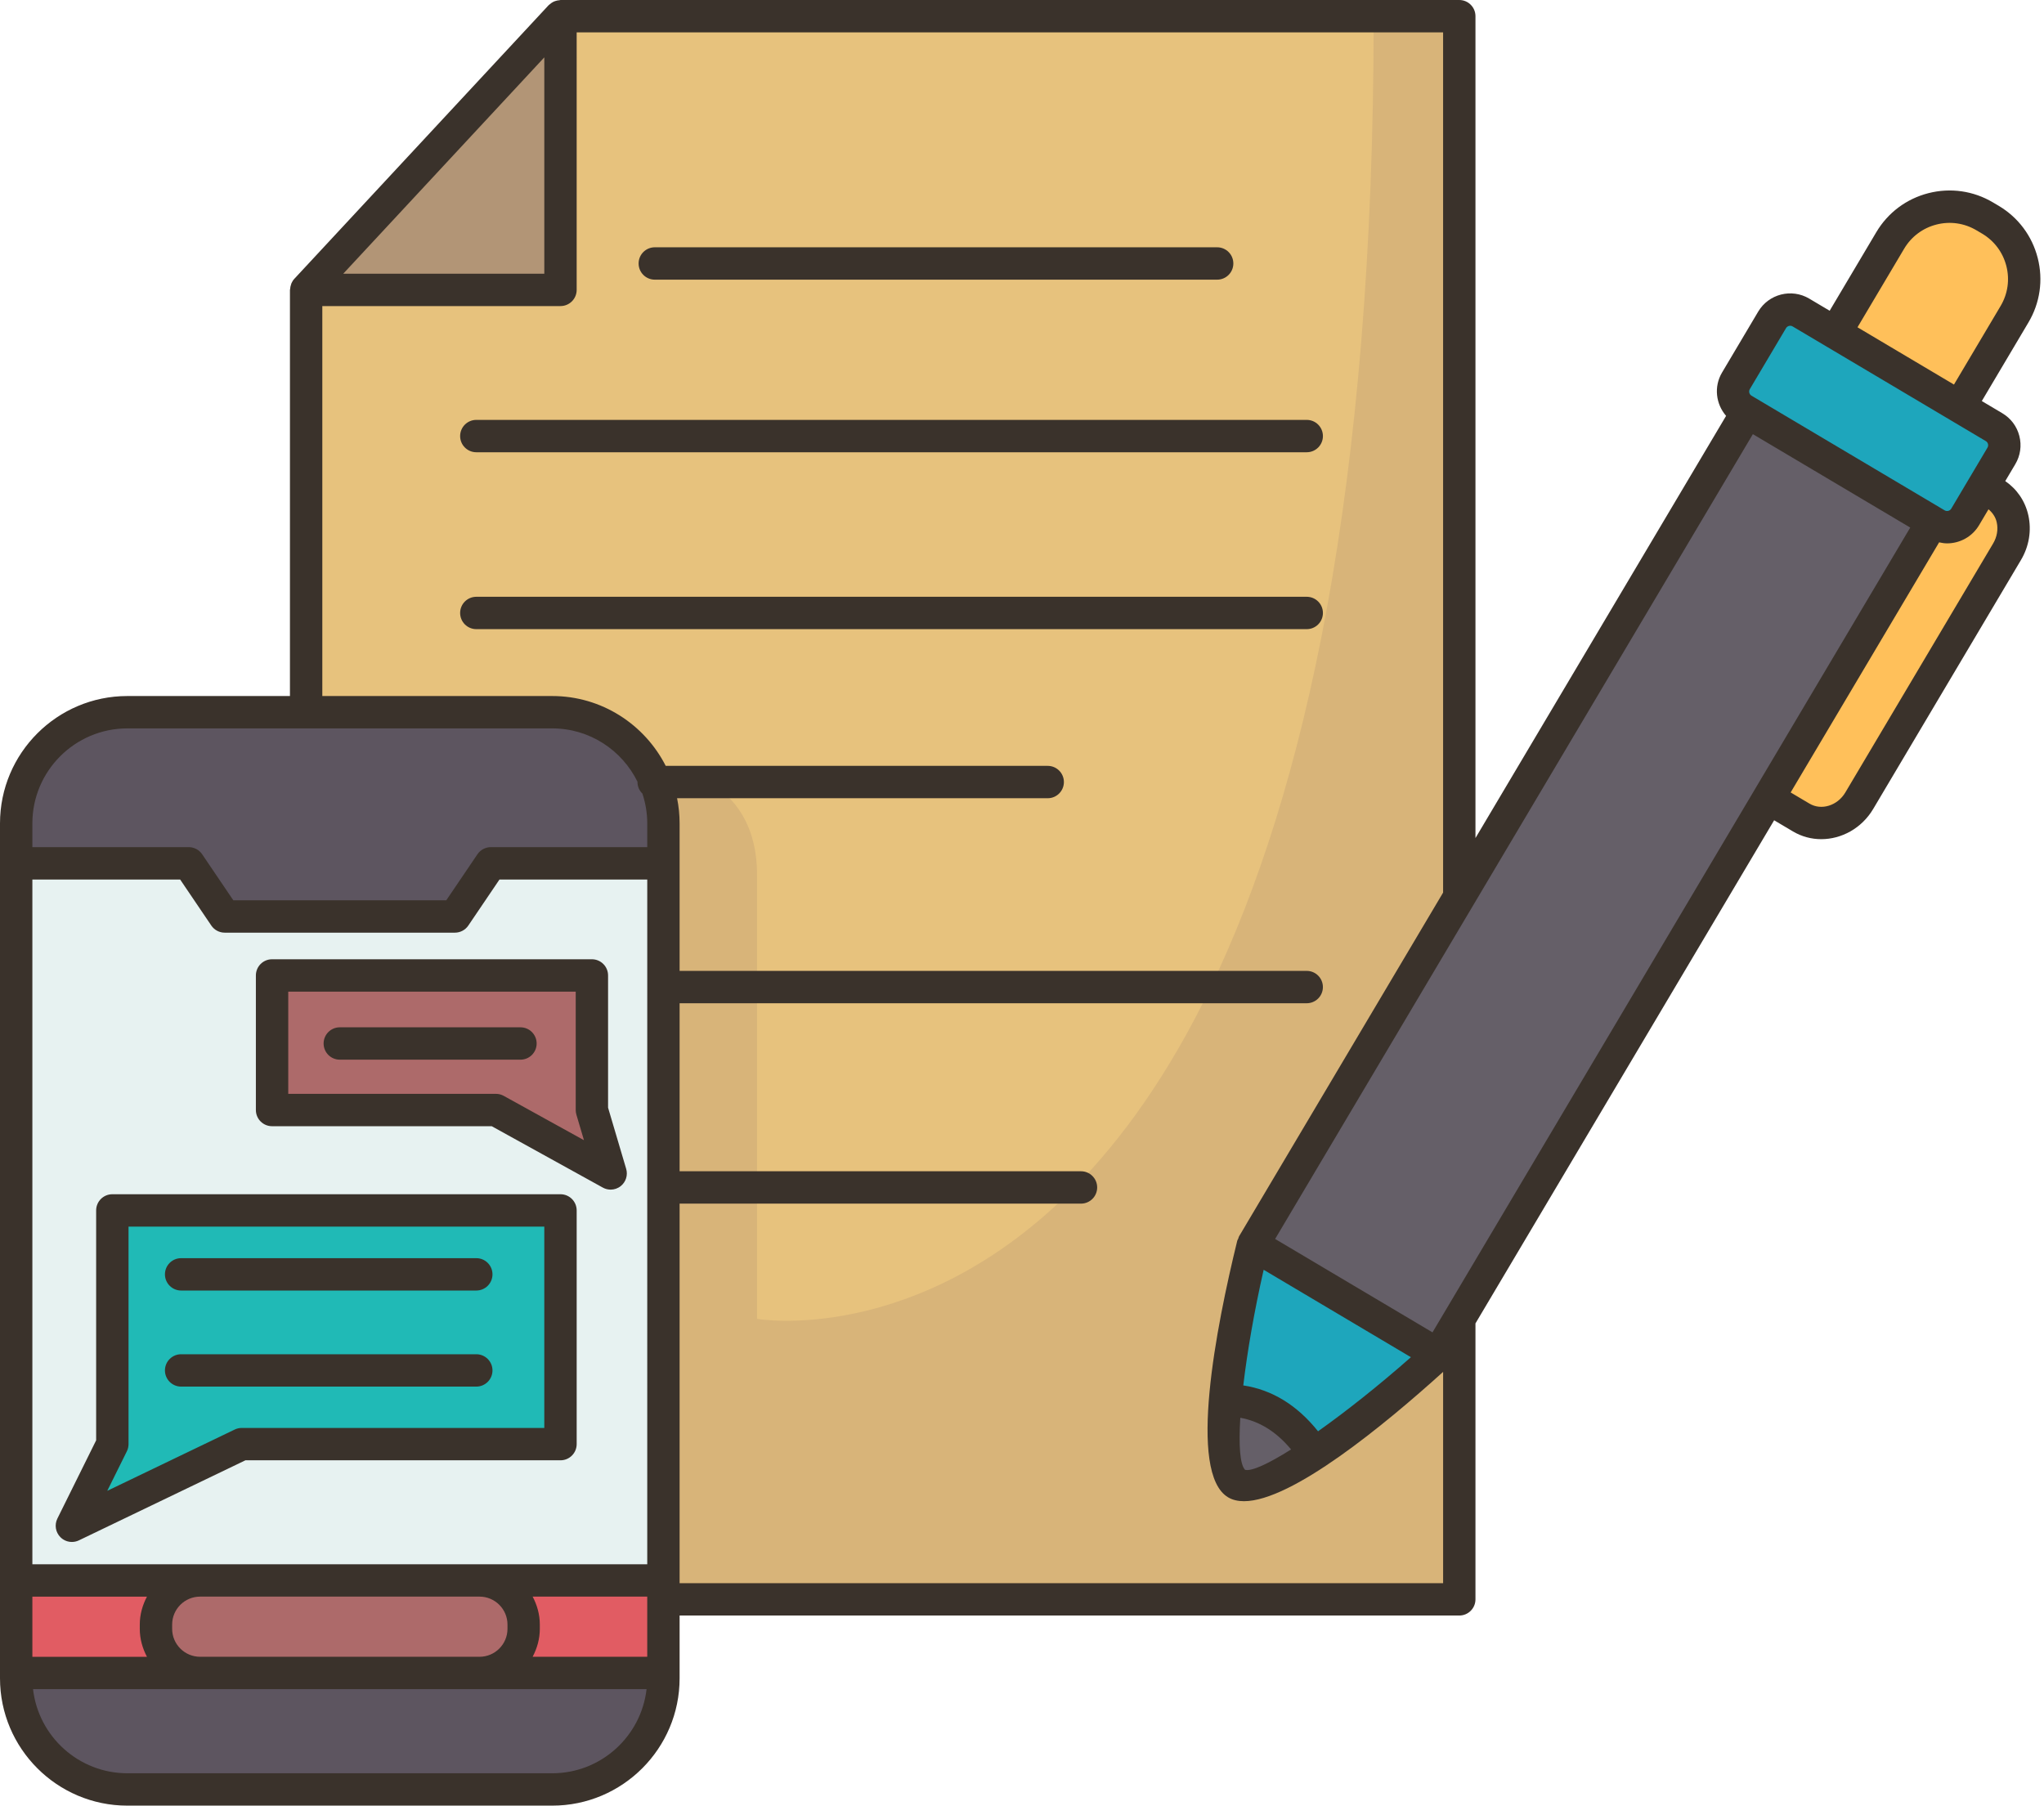
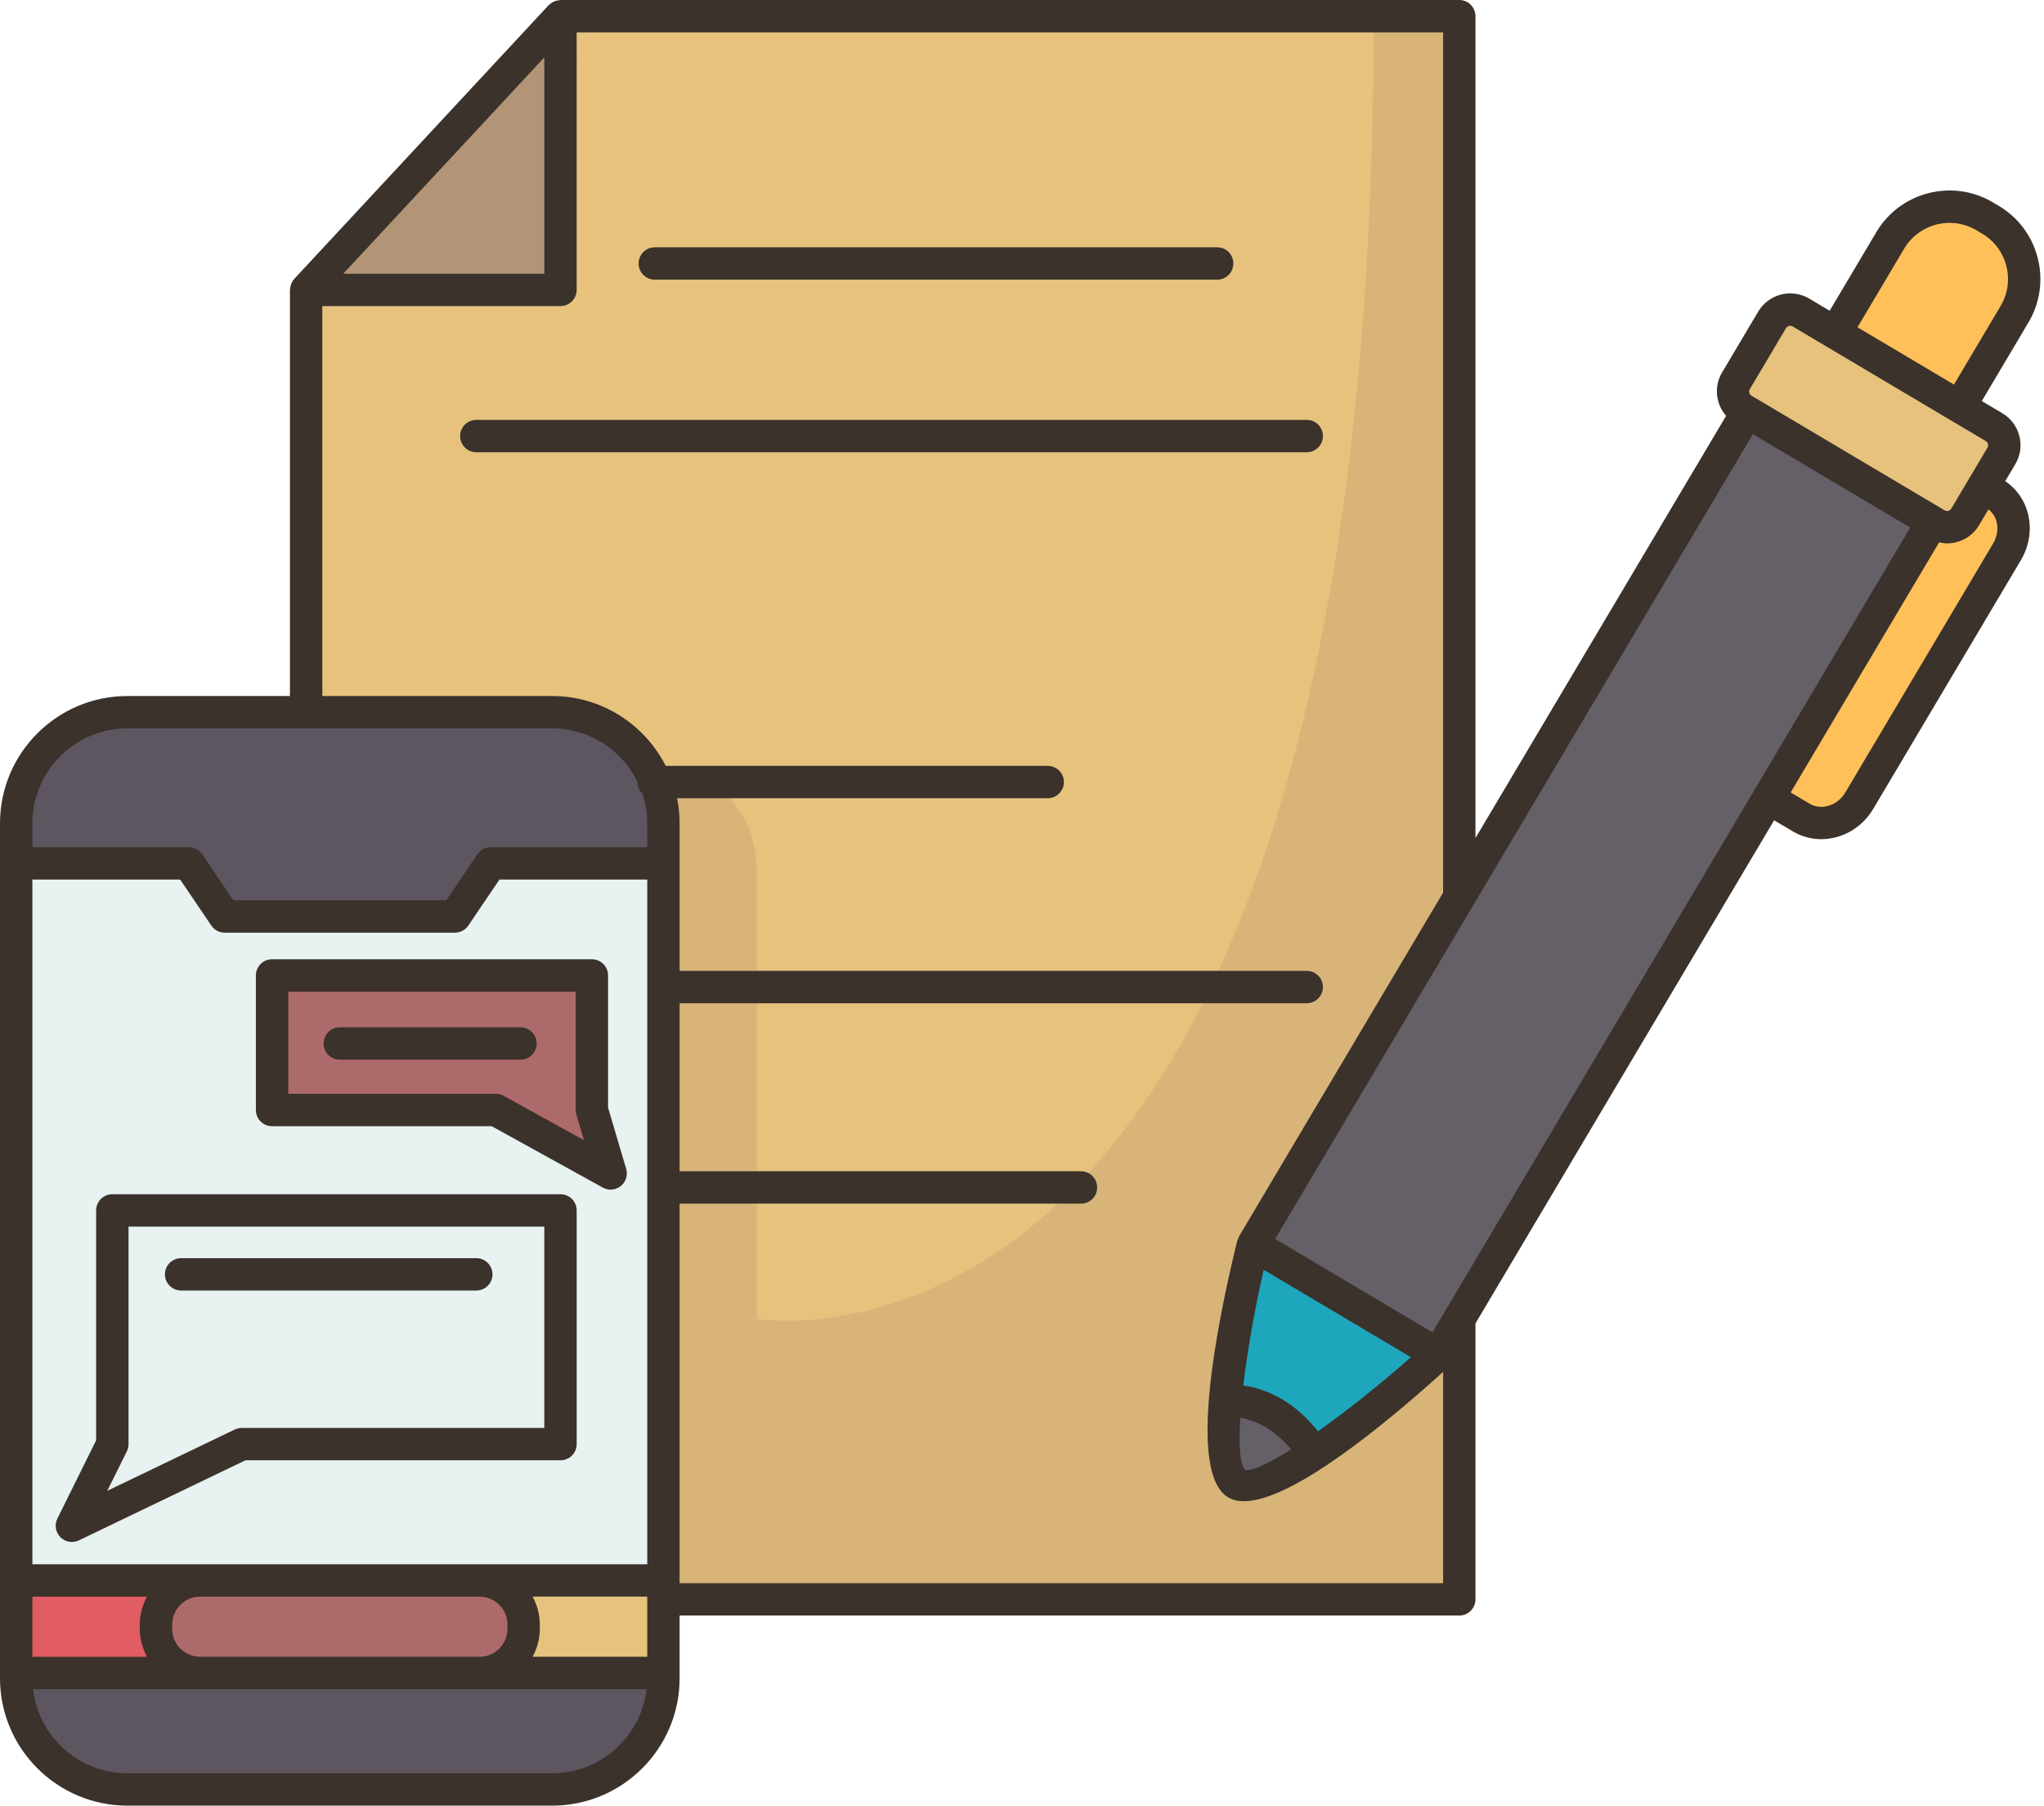
<svg xmlns="http://www.w3.org/2000/svg" height="111.6" preserveAspectRatio="xMidYMid meet" version="1.0" viewBox="0.0 0.0 126.3 111.6" width="126.3" zoomAndPan="magnify">
  <g>
    <g>
      <g>
        <path d="M124.48,19.418c1.2-2.02,0.53-4.64-1.49-5.84l-0.35-0.21c-2.03-1.2-4.64-0.53-5.84,1.49 l-3.39,5.72l-2.13-1.27c-0.62-0.36-1.41-0.16-1.78,0.46l-2.24,3.77c-0.36,0.61-0.16,1.41,0.46,1.77l0.24,0.15l-17.79,29.97V0.998 H34.63l-15.71,16.91v26.1H7.87c-3.79,0-6.87,3.08-6.87,6.87v2.47v44.31v5.72v0.33c0,3.79,3.08,6.87,6.87,6.87h26.25 c3.8,0,6.87-3.08,6.87-6.87v-0.33v-4.55h49.18v-17.33l19.11-32.18l2.02,1.2c1.21,0.72,2.82,0.25,3.58-1.04l9.14-15.38 c0.76-1.3,0.4-2.93-0.81-3.65l-0.66-0.39l1.12-1.88c0.36-0.62,0.16-1.42-0.46-1.78l-7.56-4.5l5.44,3.23L124.48,19.418z" fill="#e7c27d" />
      </g>
      <g>
        <path d="M77.42,76.908l12.75-21.48V0.998h-5.29c0,29.37-4.33,48.09-10.07,60 c-2.6,5.41-5.5,9.41-8.42,12.38c-9.71,9.85-19.61,8.12-19.61,8.12s0-3.52,0-8.12c0-3.83,0-8.43,0-12.38c0-2.78,0-5.24,0-6.91 c0-3.15-1.42-4.85-2.97-5.76c-1.84-1.09-3.86-1.07-3.86-1.07c0.21,0.34,0.39,0.69,0.54,1.07c0.33,0.79,0.5,1.65,0.5,2.55v2.47 v7.65v12.38v24.28v1.17h49.18v-17.33l-1.31,2.2c0,0-4.08,3.72-7.65,6.12c-2.08,1.4-3.98,2.34-4.81,1.85 c-0.84-0.5-0.92-2.64-0.69-5.15C76.11,82.238,77.42,76.908,77.42,76.908z" fill="#d8b479" />
      </g>
      <g>
        <g>
          <path d="M32.36,100.388v0.26c0,1.51-1.22,2.73-2.73,2.73H12.36c-1.5,0-2.72-1.22-2.72-2.73v-0.26 c0-1.51,1.22-2.73,2.72-2.73h17.27C31.14,97.658,32.36,98.878,32.36,100.388z" fill="#ad6a6a" />
        </g>
        <g>
-           <path d="M40.99,98.828v4.55H29.63c1.51,0,2.73-1.22,2.73-2.73v-0.26c0-1.51-1.22-2.73-2.73-2.73h11.36 V98.828z" fill="#e15c63" />
-         </g>
+           </g>
        <g>
          <path d="M1,97.658h11.36c-1.5,0-2.72,1.22-2.72,2.73v0.26c0,1.51,1.22,2.73,2.72,2.73H1V97.658z" fill="#e15c63" />
        </g>
        <g>
          <path d="M40.99,103.378v0.33c0,3.79-3.07,6.87-6.87,6.87H7.87c-3.79,0-6.87-3.08-6.87-6.87v-0.33h11.36 h17.27H40.99z" fill="#5d5560" />
        </g>
        <g>
          <path d="M122.99,13.578c2.02,1.2,2.69,3.82,1.49,5.84l-3.39,5.71l-5.44-3.23l-2.24-1.32l3.39-5.72 c1.2-2.02,3.81-2.69,5.84-1.49L122.99,13.578z" fill="#ffc05a" />
        </g>
        <g>
          <path d="M123.21,30.448c1.21,0.72,1.57,2.35,0.81,3.65l-9.14,15.38c-0.76,1.29-2.37,1.76-3.58,1.04 l-2.02-1.2l10.13-17.06l0.24,0.14c0.62,0.36,1.41,0.16,1.78-0.46l1.12-1.88L123.21,30.448z" fill="#ffc05a" />
        </g>
        <g>
-           <path d="M123.21,26.398c0.62,0.36,0.82,1.16,0.46,1.78l-1.12,1.88l-1.12,1.88 c-0.37,0.62-1.16,0.82-1.78,0.46l-0.24-0.14v-0.01l-11.45-6.79l-0.24-0.15c-0.62-0.36-0.82-1.16-0.46-1.77l2.24-3.77 c0.37-0.62,1.16-0.82,1.78-0.46l2.13,1.27l2.24,1.32L123.21,26.398z" fill="#1ea6bc" />
-         </g>
+           </g>
        <g>
          <path d="M77.42,76.908l11.44,6.79c0,0-4.08,3.72-7.65,6.12l-0.03-0.05c-1.46-2.18-3.28-3.26-5.46-3.25 h-0.01C76.11,82.238,77.42,76.908,77.42,76.908z" fill="#1ea6bc" />
        </g>
        <g>
          <path d="M81.18,89.768l0.03,0.05c-2.08,1.4-3.98,2.34-4.81,1.85c-0.84-0.5-0.92-2.64-0.69-5.15h0.01 C77.9,86.508,79.72,87.588,81.18,89.768z" fill="#655f68" />
        </g>
        <g>
          <path d="M119.41 32.248L119.41 32.258 109.28 49.318 90.17 81.498 88.86 83.698 77.42 76.908 90.17 55.428 107.96 25.458z" fill="#655f68" />
        </g>
        <g>
          <path d="M34.63 0.998L34.63 17.908 18.92 17.908z" fill="#b29576" />
        </g>
        <g>
          <path d="M40.99,73.378v24.28H29.63H12.36H1v-44.31h10.66l2.22,3.28H21h7.11l2.22-3.28h10.66v7.65V73.378z" fill="#e7f2f1" />
        </g>
        <g>
          <path d="M40.49,48.328c0.33,0.79,0.5,1.65,0.5,2.55v2.47H30.33l-2.22,3.28H21h-7.12l-2.22-3.28H1v-2.47 c0-3.79,3.08-6.87,6.87-6.87h11.05h15.2C37.02,44.008,39.49,45.798,40.49,48.328z" fill="#5d5560" />
        </g>
        <g>
          <path d="M36.57 68.588L37.73 72.508 30.64 68.588 16.81 68.588 16.81 60.278 36.57 60.278z" fill="#ad6a6a" />
        </g>
        <g>
-           <path d="M34.63 74.798L34.63 89.238 14.94 89.238 4.44 94.278 6.94 89.238 6.94 74.798z" fill="#20bab6" />
-         </g>
+           </g>
      </g>
    </g>
    <g fill="#3a322b">
      <path d="M40.46,17.281h34.749c0.553,0,1-0.448,1-1s-0.447-1-1-1H40.46c-0.553,0-1,0.448-1,1 S39.907,17.281,40.46,17.281z" fill="inherit" />
      <path d="M29.432,27.946h51.312c0.553,0,1-0.448,1-1s-0.447-1-1-1H29.432c-0.553,0-1,0.448-1,1 S28.879,27.946,29.432,27.946z" fill="inherit" />
-       <path d="M80.743,36.877H29.432c-0.553,0-1,0.448-1,1s0.447,1,1,1h51.312c0.553,0,1-0.448,1-1 S81.296,36.877,80.743,36.877z" fill="inherit" />
      <path d="M15.811,60.276v8.316c0,0.552,0.447,1,1,1h13.573l6.866,3.794c0.151,0.083,0.317,0.125,0.483,0.125 c0.223,0,0.445-0.075,0.626-0.221c0.316-0.254,0.448-0.674,0.333-1.063l-1.119-3.78v-8.171c0-0.552-0.447-1-1-1H16.811 C16.258,59.276,15.811,59.724,15.811,60.276z M17.811,61.276h17.763v7.316c0,0.096,0.014,0.192,0.041,0.284l0.468,1.58 l-4.957-2.739c-0.147-0.082-0.314-0.125-0.483-0.125H17.811V61.276z" fill="inherit" />
      <path d="M33.16,64.481c0-0.552-0.447-1-1-1H20.996c-0.553,0-1,0.448-1,1s0.447,1,1,1H32.16 C32.713,65.481,33.16,65.033,33.16,64.481z" fill="inherit" />
      <path d="M11.192,79.746h18.239c0.553,0,1-0.448,1-1s-0.447-1-1-1H11.192c-0.553,0-1,0.448-1,1 S10.64,79.746,11.192,79.746z" fill="inherit" />
-       <path d="M11.192,85.683h18.239c0.553,0,1-0.448,1-1s-0.447-1-1-1H11.192c-0.553,0-1,0.448-1,1 S10.64,85.683,11.192,85.683z" fill="inherit" />
      <path d="M34.633,73.796H6.941c-0.553,0-1,0.448-1,1v14.207l-2.396,4.836 c-0.189,0.383-0.115,0.843,0.186,1.147c0.192,0.194,0.449,0.297,0.711,0.297c0.147,0,0.295-0.032,0.434-0.099l10.288-4.947h19.469 c0.553,0,1-0.448,1-1V74.796C35.633,74.244,35.186,73.796,34.633,73.796z M33.633,88.237H14.937c-0.15,0-0.298,0.034-0.434,0.099 l-7.875,3.787l1.21-2.441c0.068-0.138,0.104-0.29,0.104-0.444V75.796h25.691V88.237z" fill="inherit" />
      <path d="M123.906,29.728l0.62-1.044c0.314-0.528,0.403-1.146,0.251-1.742 c-0.151-0.595-0.526-1.095-1.054-1.408l-1.266-0.752l2.88-4.854c0.718-1.208,0.922-2.624,0.575-3.986 c-0.348-1.362-1.204-2.507-2.414-3.226l-0.35-0.207c-1.208-0.718-2.626-0.92-3.986-0.574c-1.361,0.347-2.507,1.204-3.225,2.413 l-2.881,4.854l-1.265-0.751c-1.09-0.646-2.502-0.287-3.15,0.803l-2.237,3.769c-0.517,0.873-0.38,1.947,0.252,2.675L91.17,51.786V1 c0-0.552-0.447-1-1-1H34.633c-0.022,0-0.041,0.011-0.063,0.013c-0.091,0.006-0.178,0.023-0.264,0.053 c-0.036,0.013-0.07,0.024-0.103,0.04c-0.08,0.039-0.154,0.09-0.222,0.15c-0.021,0.018-0.045,0.031-0.064,0.051 c-0.005,0.005-0.011,0.008-0.016,0.013L18.184,17.232c-0.075,0.081-0.131,0.173-0.175,0.271c-0.012,0.026-0.017,0.054-0.026,0.082 c-0.031,0.088-0.049,0.178-0.055,0.271c-0.001,0.02-0.012,0.037-0.012,0.058V43.01H7.869C3.53,43.01,0,46.54,0,50.879v52.827 c0,4.339,3.53,7.87,7.869,7.87h26.254c4.34,0,7.87-3.53,7.87-7.87v-3.877H90.17c0.553,0,1-0.448,1-1V81.777l18.455-31.09 l1.163,0.69c0.546,0.324,1.147,0.478,1.748,0.478c1.253,0,2.499-0.671,3.208-1.864l9.132-15.386 c0.502-0.845,0.664-1.826,0.456-2.764C125.136,30.959,124.627,30.225,123.906,29.728z M114.776,20.224l2.882-4.854 c0.444-0.749,1.154-1.28,1.998-1.495c0.847-0.215,1.721-0.089,2.473,0.357l0.35,0.207c0.749,0.445,1.28,1.155,1.495,1.999 c0.216,0.844,0.089,1.722-0.356,2.471l-2.881,4.854l-3.875-2.3L114.776,20.224z M108.124,24.044l2.236-3.768 c0.085-0.141,0.27-0.188,0.409-0.104l5.966,3.541l3.84,2.28c0,0,0.001,0,0.001,0.001l2.125,1.261 c0.089,0.052,0.124,0.128,0.138,0.183s0.02,0.138-0.033,0.226l-1.118,1.883c0,0.001-0.001,0.001-0.002,0.002 c0,0.001,0,0.001-0.001,0.002l-1.116,1.881c-0.084,0.141-0.27,0.188-0.409,0.104l-0.241-0.143c-0.001,0-0.001-0.001-0.002-0.002 l-10.091-5.99l-1.597-0.948C108.087,24.369,108.04,24.185,108.124,24.044z M76.639,87.609c1.183,0.212,2.221,0.856,3.138,1.957 c-1.399,0.883-2.437,1.364-2.843,1.259C76.618,90.503,76.533,89.315,76.639,87.609z M81.443,88.444 c-1.295-1.618-2.843-2.566-4.619-2.834c0.244-2.078,0.674-4.572,1.258-7.146l9.099,5.402 C85.173,85.636,83.161,87.227,81.443,88.444z M88.515,82.331l-9.724-5.772l29.52-49.731l9.724,5.772l-9.62,16.206 c-0.001,0.001-0.001,0.002-0.001,0.003L88.515,82.331z M33.633,3.545v13.368H21.21L33.633,3.545z M7.869,45.01h26.254 c2.314,0,4.314,1.35,5.27,3.3c0,0.005-0.003,0.009-0.003,0.015c0,0.281,0.117,0.533,0.304,0.714c0.192,0.58,0.3,1.197,0.3,1.84 v1.469H30.33c-0.332,0-0.643,0.165-0.828,0.439l-1.925,2.844H14.416l-1.925-2.844c-0.186-0.275-0.496-0.439-0.828-0.439H2v-1.469 C2,47.643,4.633,45.01,7.869,45.01z M32.912,102.377c0.274-0.519,0.444-1.101,0.444-1.728v-0.262c0-0.627-0.17-1.209-0.444-1.728 h7.081v3.717H32.912z M39.993,96.661H29.629H12.364H2V54.349h9.132l1.925,2.844c0.186,0.275,0.496,0.439,0.828,0.439h14.224 c0.332,0,0.643-0.165,0.828-0.439l1.925-2.844h9.132V96.661z M2,98.661h7.081c-0.274,0.519-0.444,1.101-0.444,1.728v0.262 c0,0.627,0.17,1.209,0.444,1.728H2V98.661z M10.637,100.65v-0.262c0-0.953,0.775-1.728,1.728-1.728h17.265 c0.952,0,1.728,0.775,1.728,1.728v0.262c0,0.953-0.775,1.728-1.728,1.728H12.364C11.412,102.377,10.637,101.603,10.637,100.65z M34.123,109.576H7.869c-3.009,0-5.493-2.278-5.828-5.199h10.323h17.265h10.323C39.617,107.299,37.132,109.576,34.123,109.576z M41.993,97.829V74.376h24.802c0.553,0,1-0.448,1-1s-0.447-1-1-1H41.993V61.994h38.75c0.553,0,1-0.448,1-1s-0.447-1-1-1h-38.75 v-9.114c0-0.532-0.054-1.052-0.156-1.555h22.902c0.553,0,1-0.448,1-1s-0.447-1-1-1H41.135c-1.301-2.556-3.952-4.315-7.012-4.315 H19.916V18.913h14.717c0.553,0,1-0.448,1-1V2H89.17v53.156L76.561,76.398c-0.026,0.045-0.03,0.094-0.049,0.141 c-0.019,0.045-0.05,0.082-0.062,0.131c-1.293,5.278-3.087,14.357-0.562,15.856c0.275,0.163,0.604,0.238,0.977,0.238 c2.959,0,8.695-4.727,12.306-7.991v13.056H41.993z M123.156,33.584l-9.132,15.386c-0.485,0.816-1.479,1.126-2.215,0.688 l-1.163-0.69l9.174-15.455c0.161,0.035,0.324,0.064,0.487,0.064c0.785,0,1.552-0.401,1.981-1.124l0.583-0.982 c0.243,0.206,0.434,0.471,0.508,0.804C123.477,32.713,123.397,33.178,123.156,33.584z" fill="inherit" />
    </g>
  </g>
</svg>